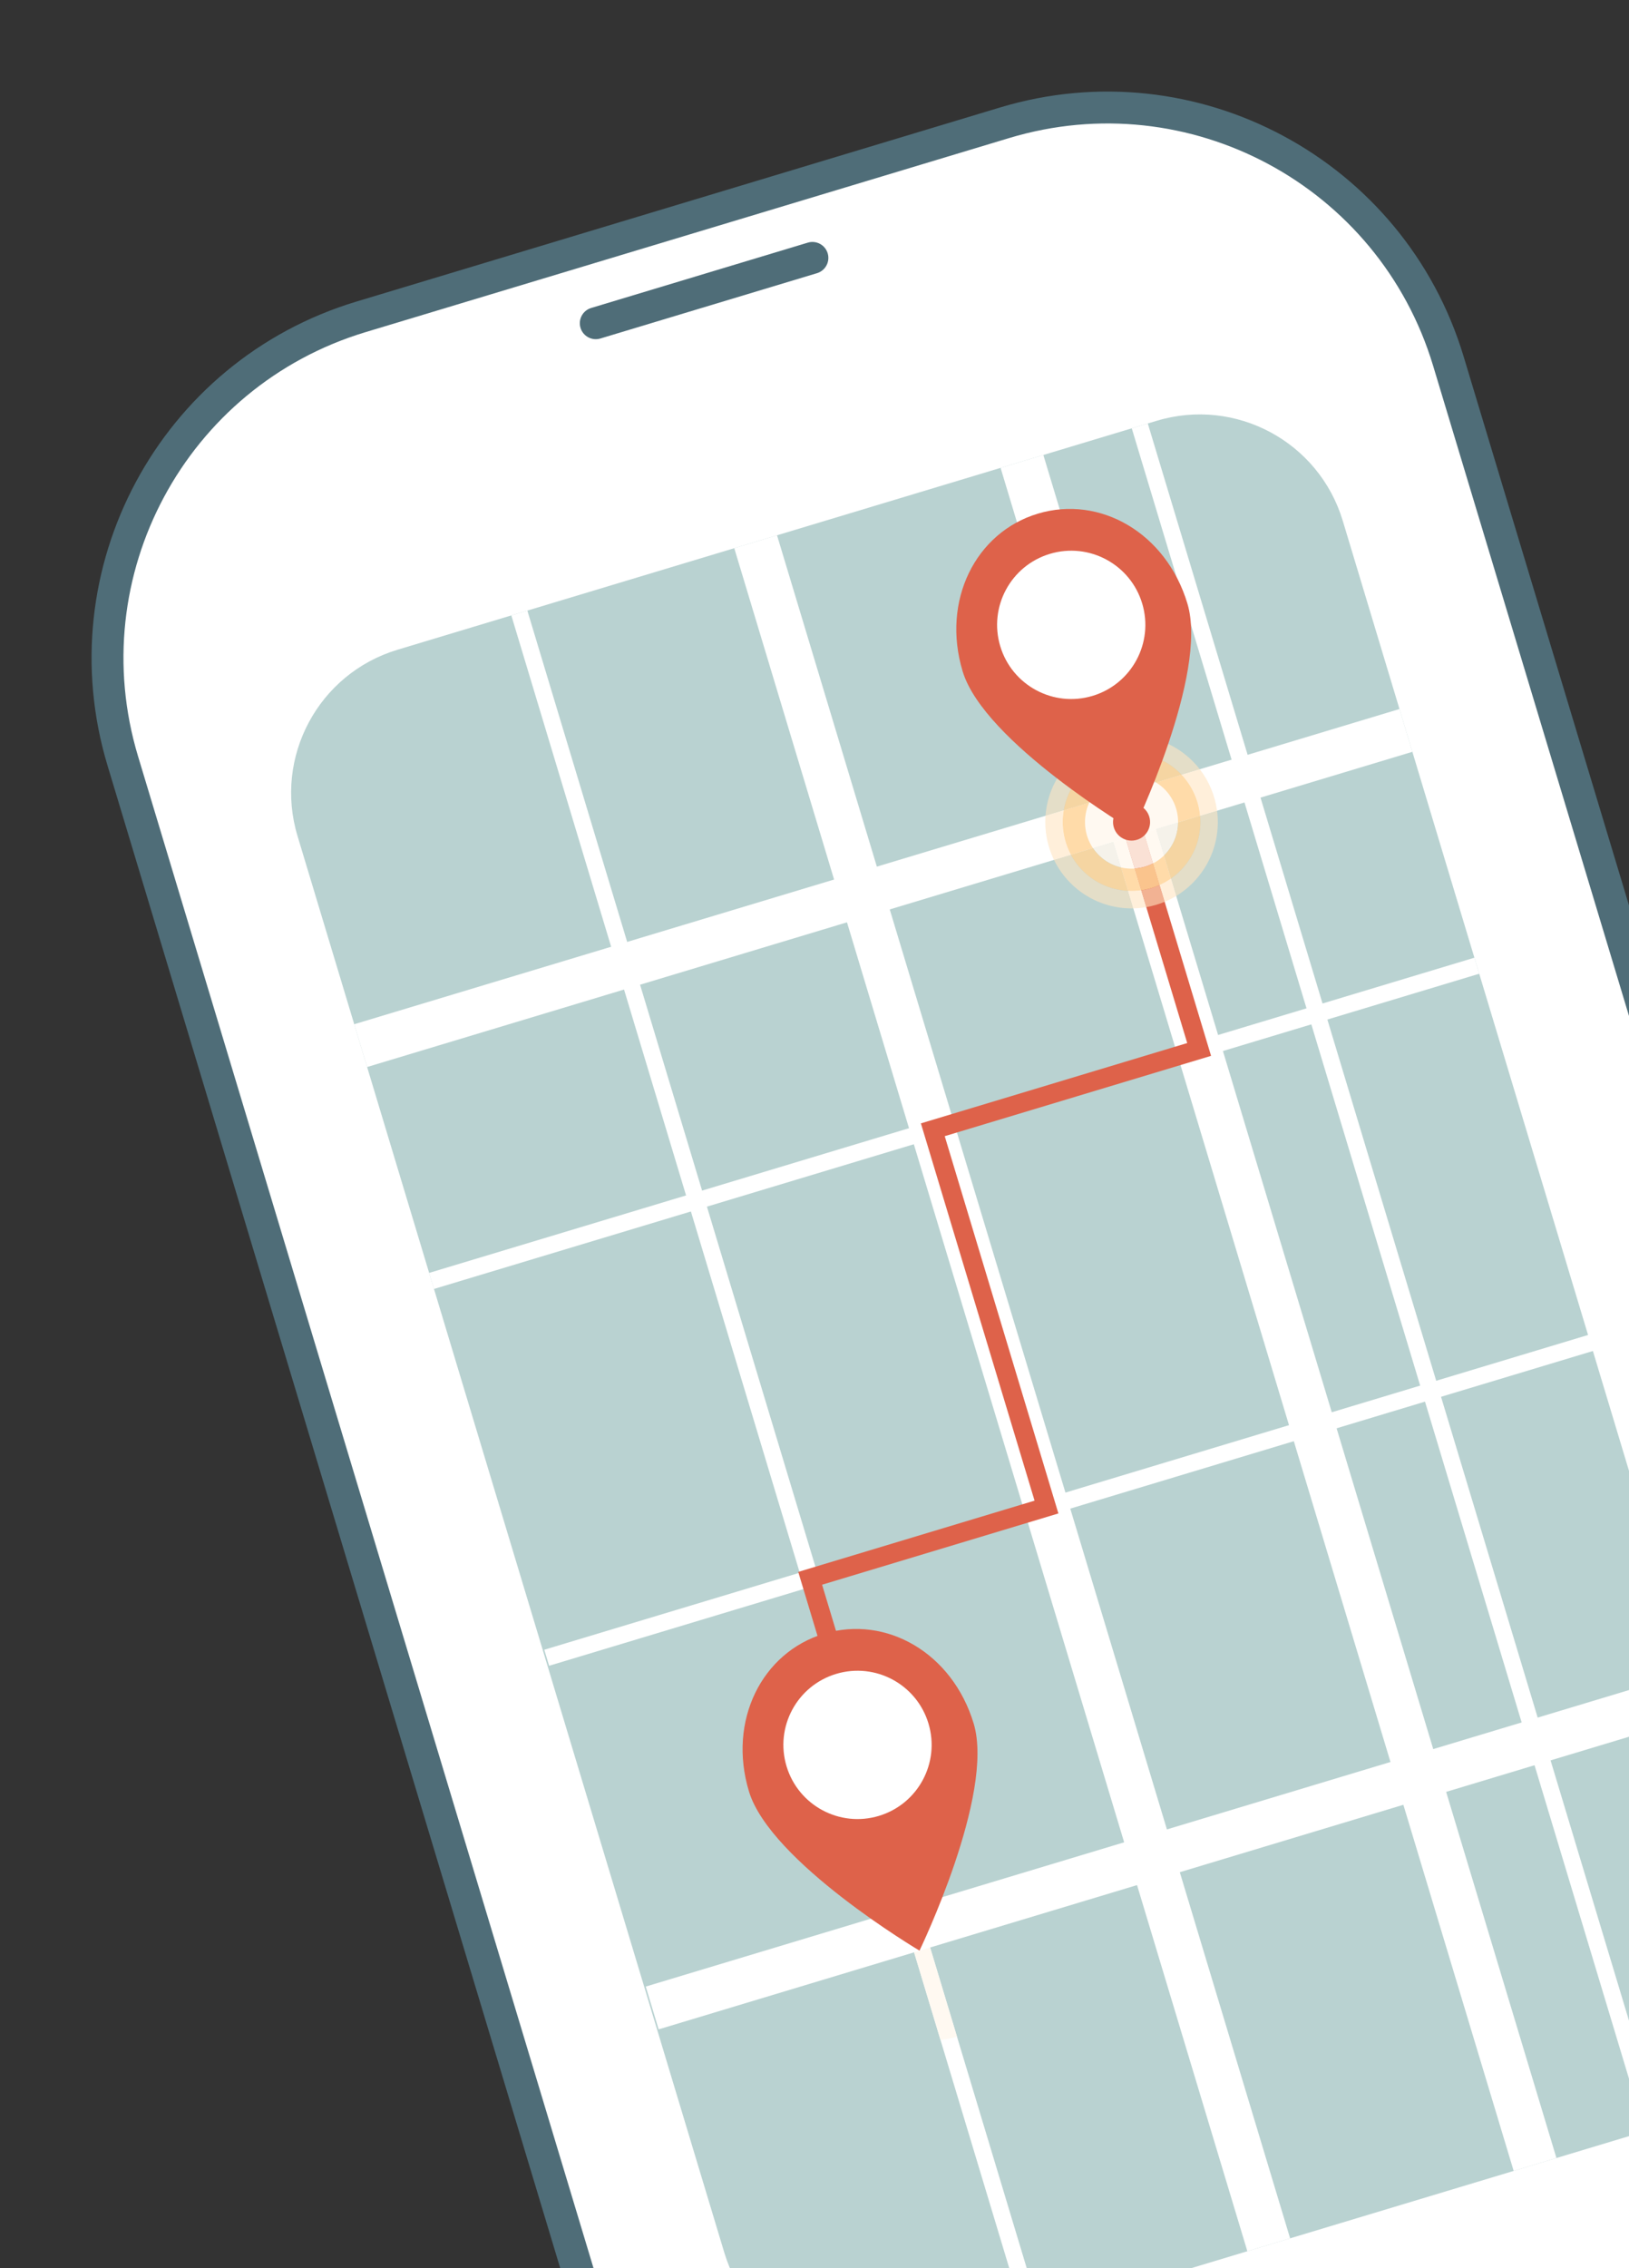
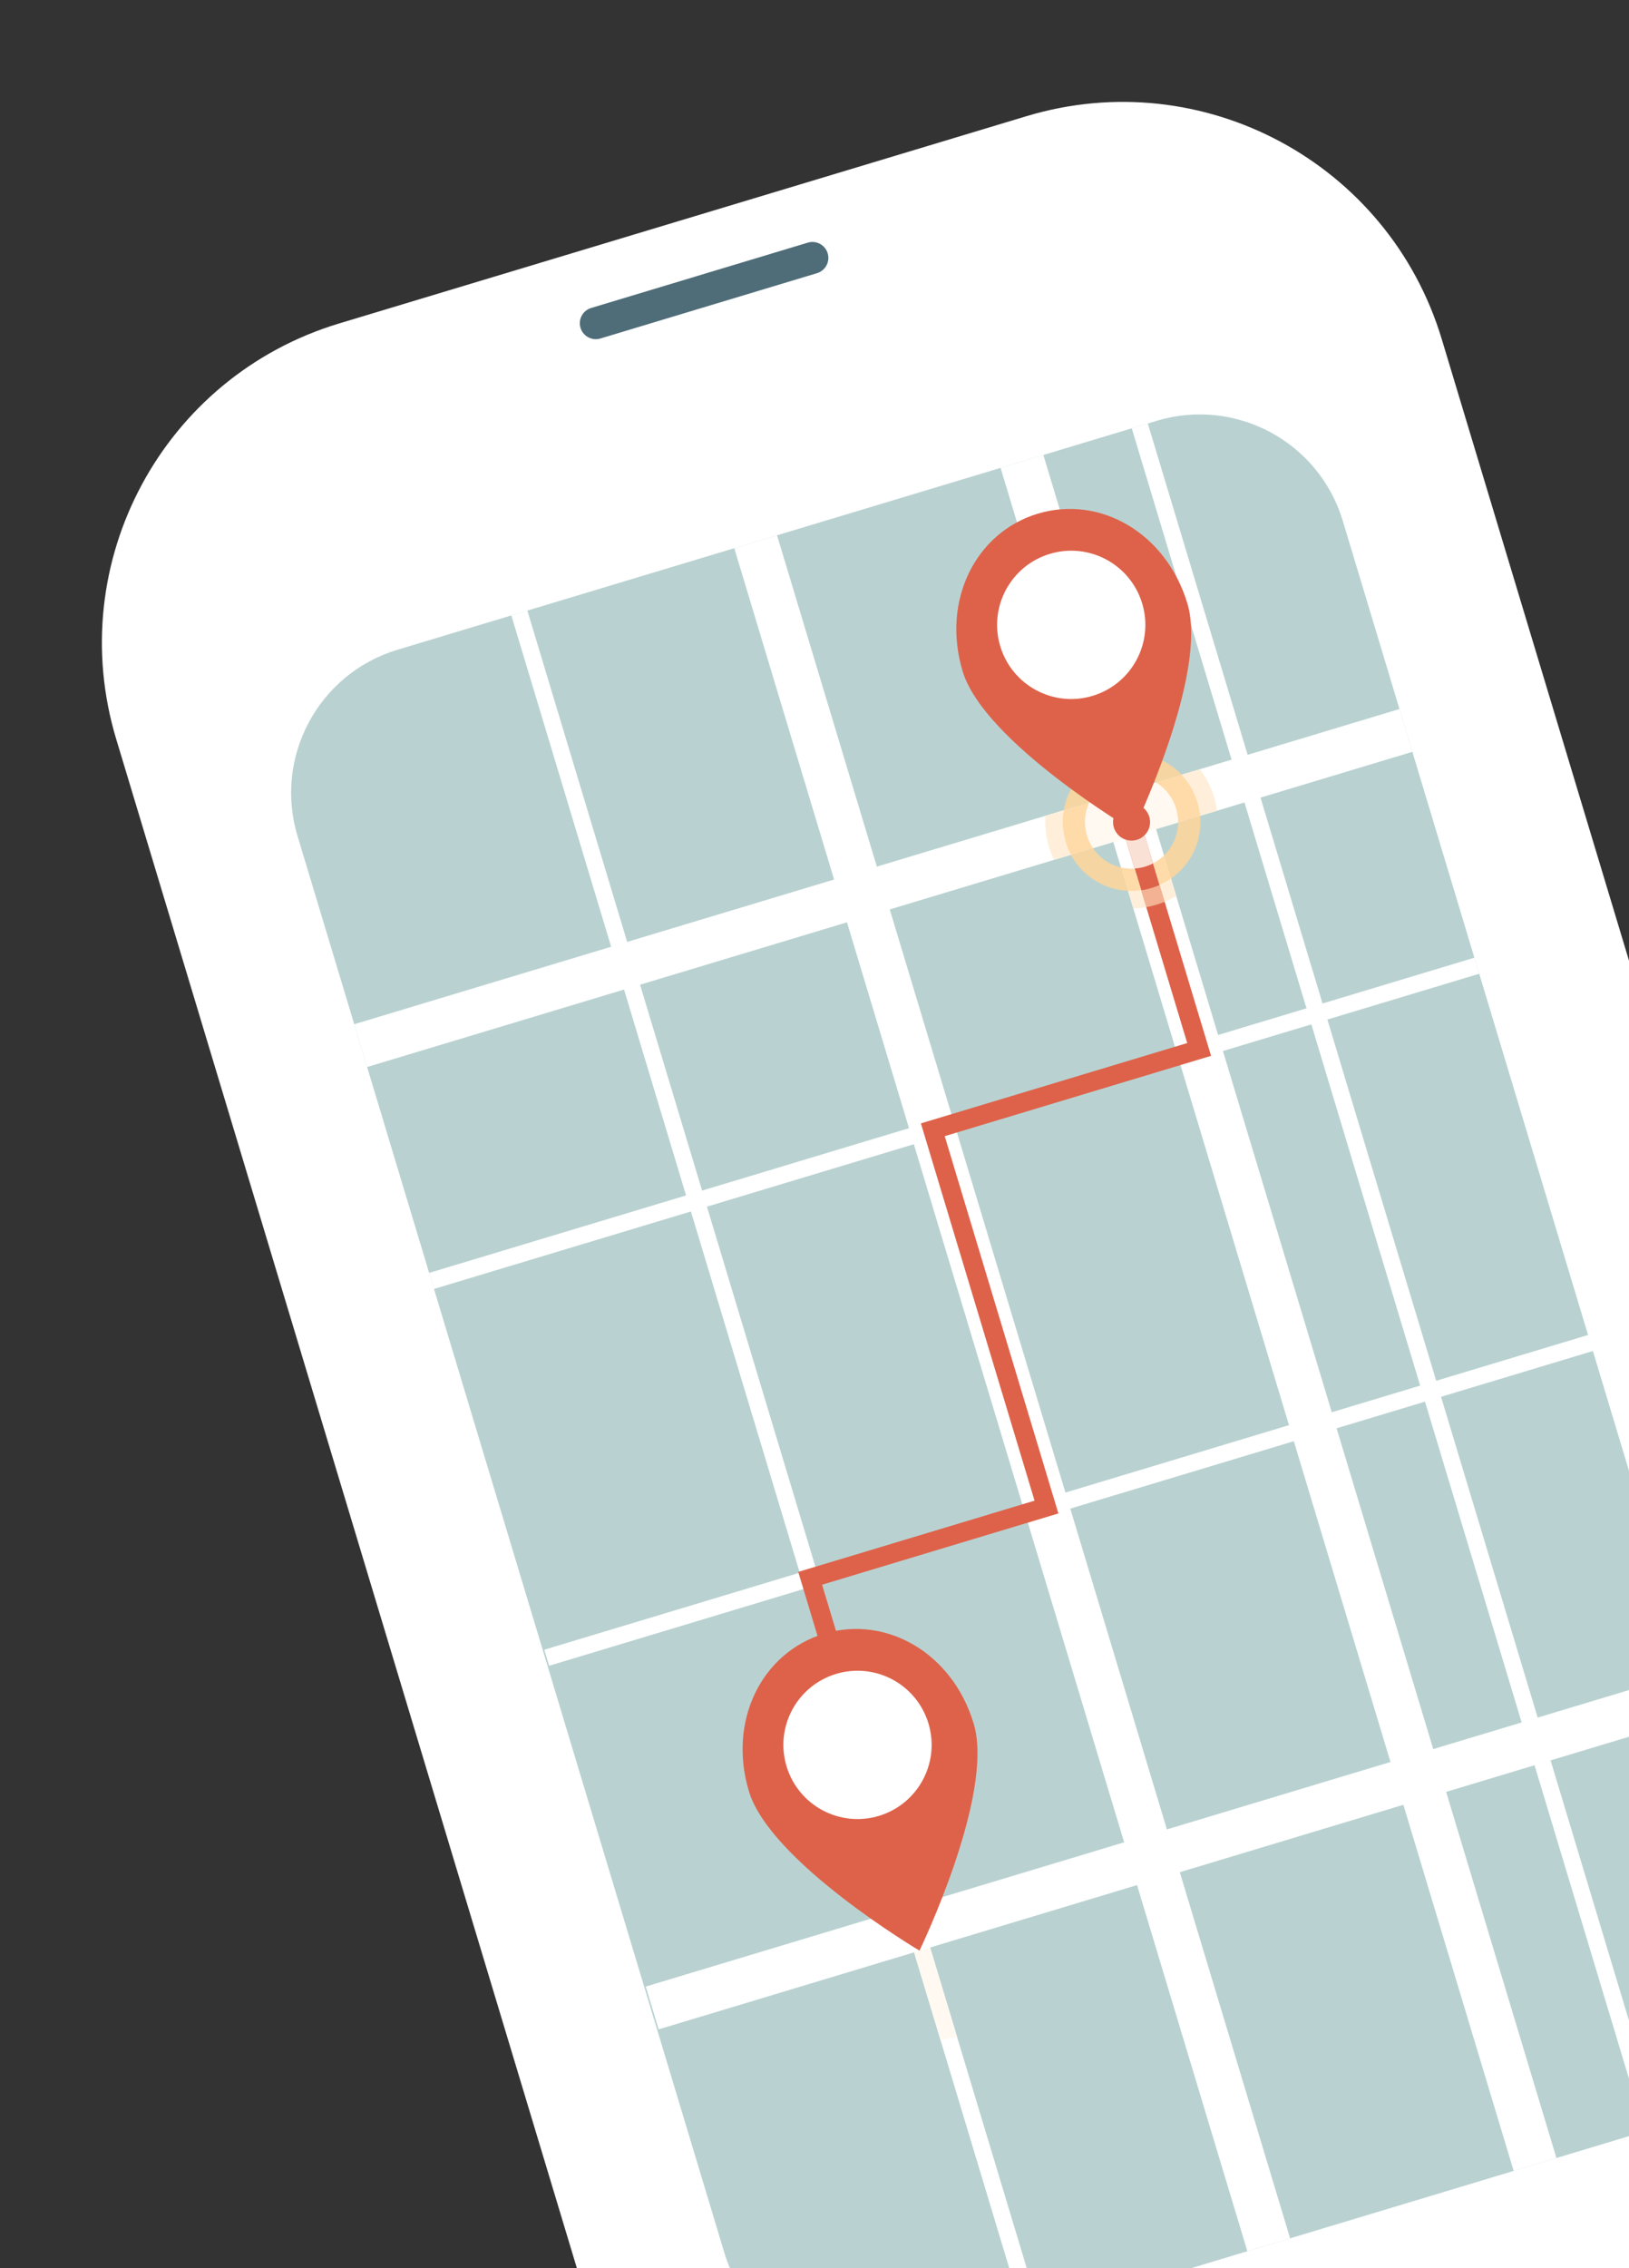
<svg xmlns="http://www.w3.org/2000/svg" width="411" height="572" viewBox="0 0 411 572" fill="none">
  <rect x="0" y="0" width="411" height="572" fill="#333333" stroke="none" />
  <path d="M429.784 595.957L256.357 648.231C211.889 661.634 164.978 636.452 151.575 591.984L29.309 186.351C15.907 141.886 41.087 94.976 85.555 81.572L258.982 29.298C303.447 15.895 350.36 41.075 363.762 85.54L486.028 491.173C499.431 535.641 474.249 582.554 429.784 595.957Z" fill="white" />
-   <path d="M92.234 83.758C46.845 97.439 21.143 145.32 34.825 190.709L153.763 585.305C167.444 630.691 215.325 656.395 260.714 642.714L423.104 593.767C468.487 580.087 494.191 532.203 480.51 486.814L361.572 92.221C347.891 46.832 300.01 21.131 254.624 34.811L92.234 83.758ZM425.426 601.47L263.036 650.417C213.393 665.381 161.022 637.267 146.06 587.627L27.121 193.031C12.158 143.388 40.269 91.018 89.912 76.055L252.302 27.108C301.942 12.145 354.313 40.259 369.275 89.899L488.214 484.495C503.176 534.135 475.066 586.507 425.426 601.47Z" fill="#4F6D78" />
  <path d="M206.136 68.89L151.474 85.366C149.349 86.006 147.104 84.803 146.462 82.676C145.821 80.549 147.028 78.305 149.152 77.665L203.815 61.189C205.94 60.548 208.185 61.751 208.826 63.879C209.467 66.006 208.261 68.249 206.136 68.89Z" fill="#4F6D78" />
  <path d="M421.28 535.595L229.716 593.337C209.791 599.342 188.77 588.058 182.764 568.134L75.061 210.814C69.055 190.887 80.34 169.868 100.264 163.862L291.828 106.121C311.755 100.115 332.774 111.397 338.78 131.324L446.483 488.644C452.489 508.568 441.207 529.589 421.28 535.595Z" fill="#B9D2D1" />
  <path d="M325.497 564.466L314.709 567.717L185.257 138.243L196.045 134.991L325.497 564.466Z" fill="white" />
  <path d="M258.461 584.673L262.503 583.455L133.051 153.98L129.009 155.199L258.461 584.673Z" fill="white" />
  <path d="M109.492 325.049L108.273 321.004L371.992 241.514L373.211 245.559L109.492 325.049Z" fill="white" />
  <path d="M138.541 420.077L137.323 416.035L401.041 336.545L402.26 340.587L138.541 420.077Z" fill="white" />
  <path d="M419.043 536.269L414.998 537.488L285.546 108.014L289.591 106.795L419.043 536.269Z" fill="white" />
  <path d="M381.902 547.464L392.693 544.212L263.241 114.738L252.451 117.99L381.902 547.464Z" fill="white" />
  <path d="M92.625 269.083L356.344 189.594L353.091 178.803L89.373 258.293L92.625 269.083Z" fill="white" />
  <path d="M166.178 511.767L429.897 432.277L426.644 421.487L162.925 500.977L166.178 511.767Z" fill="white" />
  <path d="M233.444 485.994L228.82 487.388L201.397 396.406L261.02 378.435L232.343 283.293L299.539 263.038L283.117 208.556L287.74 207.162L305.555 266.266L238.357 286.521L267.034 381.663L207.413 399.634L233.444 485.994Z" fill="#DE624A" />
  <path d="M241.447 513.604C240.089 514.01 238.698 514.295 237.293 514.453L230.628 492.34L234.67 491.121L241.447 513.604Z" fill="#FFF9F1" />
-   <path d="M296.763 225.941L295.444 221.564C296.769 220.641 297.984 219.514 299.044 218.193C301.973 214.544 303.187 210.064 302.791 205.736L307.069 204.446C307.825 210.135 306.342 216.112 302.464 220.941C300.822 222.986 298.885 224.657 296.763 225.941ZM285.937 229.076C281.008 229.178 276.014 227.616 271.868 224.287C269.275 222.206 267.286 219.652 265.923 216.849L270.197 215.56C271.267 217.55 272.745 219.363 274.616 220.865C277.574 223.241 281.079 224.487 284.607 224.664L285.937 229.076ZM302.709 193.989L298.12 195.373C297.581 194.805 296.999 194.266 296.373 193.764C293.284 191.285 289.598 190.035 285.915 189.95L284.594 185.568C289.67 185.356 294.845 186.912 299.12 190.342C300.484 191.437 301.682 192.666 302.709 193.989ZM268.377 204.338L263.786 205.722C264.094 201.471 265.652 197.266 268.522 193.689C270.064 191.768 271.865 190.178 273.836 188.929L275.165 193.338C273.988 194.208 272.903 195.242 271.944 196.436C270.041 198.809 268.861 201.533 268.377 204.338Z" fill="#E4DEC8" />
  <path d="M293.843 227.417L292.567 223.185C293.567 222.741 294.529 222.199 295.441 221.564L296.761 225.941C295.82 226.51 294.846 227.002 293.843 227.417ZM289.205 228.761C288.125 228.947 287.031 229.051 285.934 229.076L284.605 224.664C285.714 224.719 286.827 224.668 287.924 224.512L289.205 228.761ZM275.162 193.338L273.833 188.929C275.516 187.863 277.32 187.043 279.191 186.479C280.947 185.95 282.761 185.644 284.591 185.568L285.912 189.95C284.068 189.907 282.223 190.157 280.455 190.69C278.577 191.256 276.782 192.144 275.162 193.338Z" fill="#FFEFDA" />
  <path d="M307.066 204.446L302.787 205.736C302.439 201.944 300.859 198.269 298.117 195.373L302.706 193.99C305.1 197.076 306.568 200.7 307.066 204.446ZM270.193 215.561L265.92 216.849C264.233 213.382 263.507 209.532 263.782 205.722L268.374 204.338C267.717 208.156 268.349 212.123 270.193 215.561Z" fill="#FFEFDA" />
  <path d="M291.797 228.15C290.947 228.406 290.082 228.608 289.209 228.76L287.928 224.511C288.81 224.388 289.681 224.195 290.535 223.938C291.227 223.729 291.906 223.479 292.572 223.184L293.847 227.416C293.175 227.697 292.491 227.94 291.797 228.15Z" fill="#F2B293" />
-   <path d="M293.686 215.734L291.682 209.084L297.233 207.411C297.216 209.962 296.372 212.526 294.652 214.67C294.346 215.046 294.024 215.401 293.686 215.734ZM282.825 218.753C281.162 218.368 279.559 217.613 278.142 216.474C277.196 215.715 276.4 214.84 275.755 213.885L280.891 212.337L282.825 218.753ZM291.662 197.319L288.429 198.294L287.67 195.775C289.056 196.034 290.411 196.547 291.662 197.319ZM277.639 201.546L274.827 202.394C275.22 201.542 275.723 200.724 276.334 199.963C276.532 199.718 276.737 199.482 276.948 199.257L277.639 201.546Z" fill="#F5F2EA" />
-   <path d="M290.925 217.73L288.599 210.014L291.682 209.085L293.686 215.734C292.853 216.544 291.921 217.212 290.925 217.73ZM286.273 219.03C285.123 219.105 283.959 219.015 282.825 218.753L280.891 212.337L283.976 211.407L286.273 219.03ZM288.429 198.294L277.639 201.547L276.948 199.257C278.393 197.723 280.176 196.654 282.089 196.077C283.891 195.534 285.809 195.429 287.67 195.775L288.429 198.294Z" fill="#FFF9F1" />
  <path d="M297.232 207.411L288.598 210.013L287.739 207.162L283.115 208.556L283.974 211.407L280.89 212.336L275.754 213.884C273.475 210.503 273.107 206.12 274.825 202.393L277.637 201.546L288.428 198.293L291.66 197.319C292.066 197.57 292.462 197.848 292.844 198.154C295.754 200.492 297.258 203.941 297.232 207.411Z" fill="#FFF9F1" />
  <path d="M288.902 218.551C288.047 218.809 287.166 218.967 286.276 219.028L283.979 211.406L283.12 208.555L287.743 207.162L288.603 210.013L290.928 217.728C290.276 218.067 289.598 218.341 288.902 218.551Z" fill="#FAE1D5" />
  <path d="M295.442 221.563L293.685 215.733C294.023 215.401 294.345 215.046 294.651 214.669C296.371 212.526 297.215 209.962 297.233 207.41L302.789 205.735C303.186 210.063 301.972 214.544 299.043 218.192C297.983 219.514 296.768 220.64 295.442 221.563ZM284.606 224.663C281.077 224.486 277.573 223.241 274.614 220.864C272.744 219.363 271.265 217.55 270.195 215.56L275.755 213.884C276.4 214.839 277.195 215.714 278.141 216.473C279.558 217.612 281.161 218.367 282.824 218.752L284.606 224.663ZM298.119 195.372L291.661 197.319C290.41 196.546 289.055 196.033 287.669 195.774L285.913 189.949C289.597 190.034 293.282 191.284 296.372 193.764C296.998 194.265 297.579 194.804 298.119 195.372ZM274.826 202.393L268.376 204.337C268.86 201.532 270.039 198.808 271.943 196.435C272.901 195.241 273.986 194.208 275.164 193.337L276.948 199.256C276.736 199.481 276.531 199.717 276.333 199.962C275.722 200.724 275.219 201.541 274.826 202.393Z" fill="#F5D5A2" />
  <path d="M292.568 223.185L290.923 217.729C291.919 217.211 292.851 216.544 293.684 215.734L295.442 221.564C294.529 222.199 293.567 222.741 292.568 223.185ZM287.924 224.512C286.827 224.668 285.714 224.719 284.605 224.664L282.823 218.753C283.958 219.015 285.121 219.105 286.272 219.029L287.924 224.512ZM276.947 199.257L275.163 193.338C276.782 192.144 278.577 191.256 280.455 190.69C282.223 190.157 284.068 189.907 285.913 189.95L287.668 195.775C285.807 195.428 283.889 195.534 282.087 196.077C280.174 196.654 278.391 197.723 276.947 199.257Z" fill="#FFDBA9" />
  <path d="M302.789 205.736L297.233 207.411C297.259 203.941 295.754 200.492 292.845 198.155C292.463 197.848 292.067 197.57 291.661 197.319L298.119 195.373C300.861 198.268 302.441 201.944 302.789 205.736ZM275.755 213.885L270.196 215.56C268.351 212.123 267.719 208.156 268.376 204.338L274.826 202.393C273.108 206.121 273.476 210.503 275.755 213.885Z" fill="#FFDBA9" />
-   <path d="M290.533 223.937C289.678 224.195 288.807 224.388 287.926 224.511L286.273 219.028C287.162 218.967 288.044 218.809 288.898 218.551C289.595 218.341 290.272 218.067 290.925 217.728L292.569 223.184C291.903 223.478 291.224 223.729 290.533 223.937Z" fill="#FAC48D" />
  <path d="M289.966 205.967C290.71 208.437 289.309 211.042 286.84 211.787C284.371 212.531 281.766 211.133 281.022 208.663C280.276 206.192 281.675 203.587 284.144 202.842C286.613 202.098 289.221 203.496 289.966 205.967Z" fill="#DE624A" />
  <path d="M299.584 152.203C304.967 170.062 285.91 209.462 285.91 209.462C285.91 209.462 248.259 187.155 242.876 169.296C237.493 151.437 246.163 134.262 261.821 129.542C277.484 124.821 294.201 134.344 299.584 152.203Z" fill="#DE624A" />
  <path d="M245.664 434.654C251.047 452.513 231.99 491.914 231.99 491.914C231.99 491.914 194.339 469.606 188.956 451.747C183.573 433.888 192.243 416.714 207.901 411.994C223.564 407.273 240.281 416.795 245.664 434.654Z" fill="#DE624A" />
  <path d="M288.176 152.183C291.156 162.07 285.556 172.502 275.666 175.483C265.782 178.463 255.349 172.863 252.369 162.976C249.389 153.088 254.989 142.656 264.874 139.677C274.763 136.696 285.196 142.296 288.176 152.183Z" fill="white" />
  <path d="M234.254 434.634C237.234 444.521 231.634 454.953 221.745 457.934C211.86 460.914 201.428 455.314 198.447 445.427C195.467 435.539 201.067 425.107 210.952 422.128C220.841 419.147 231.274 424.747 234.254 434.634Z" fill="white" />
</svg>